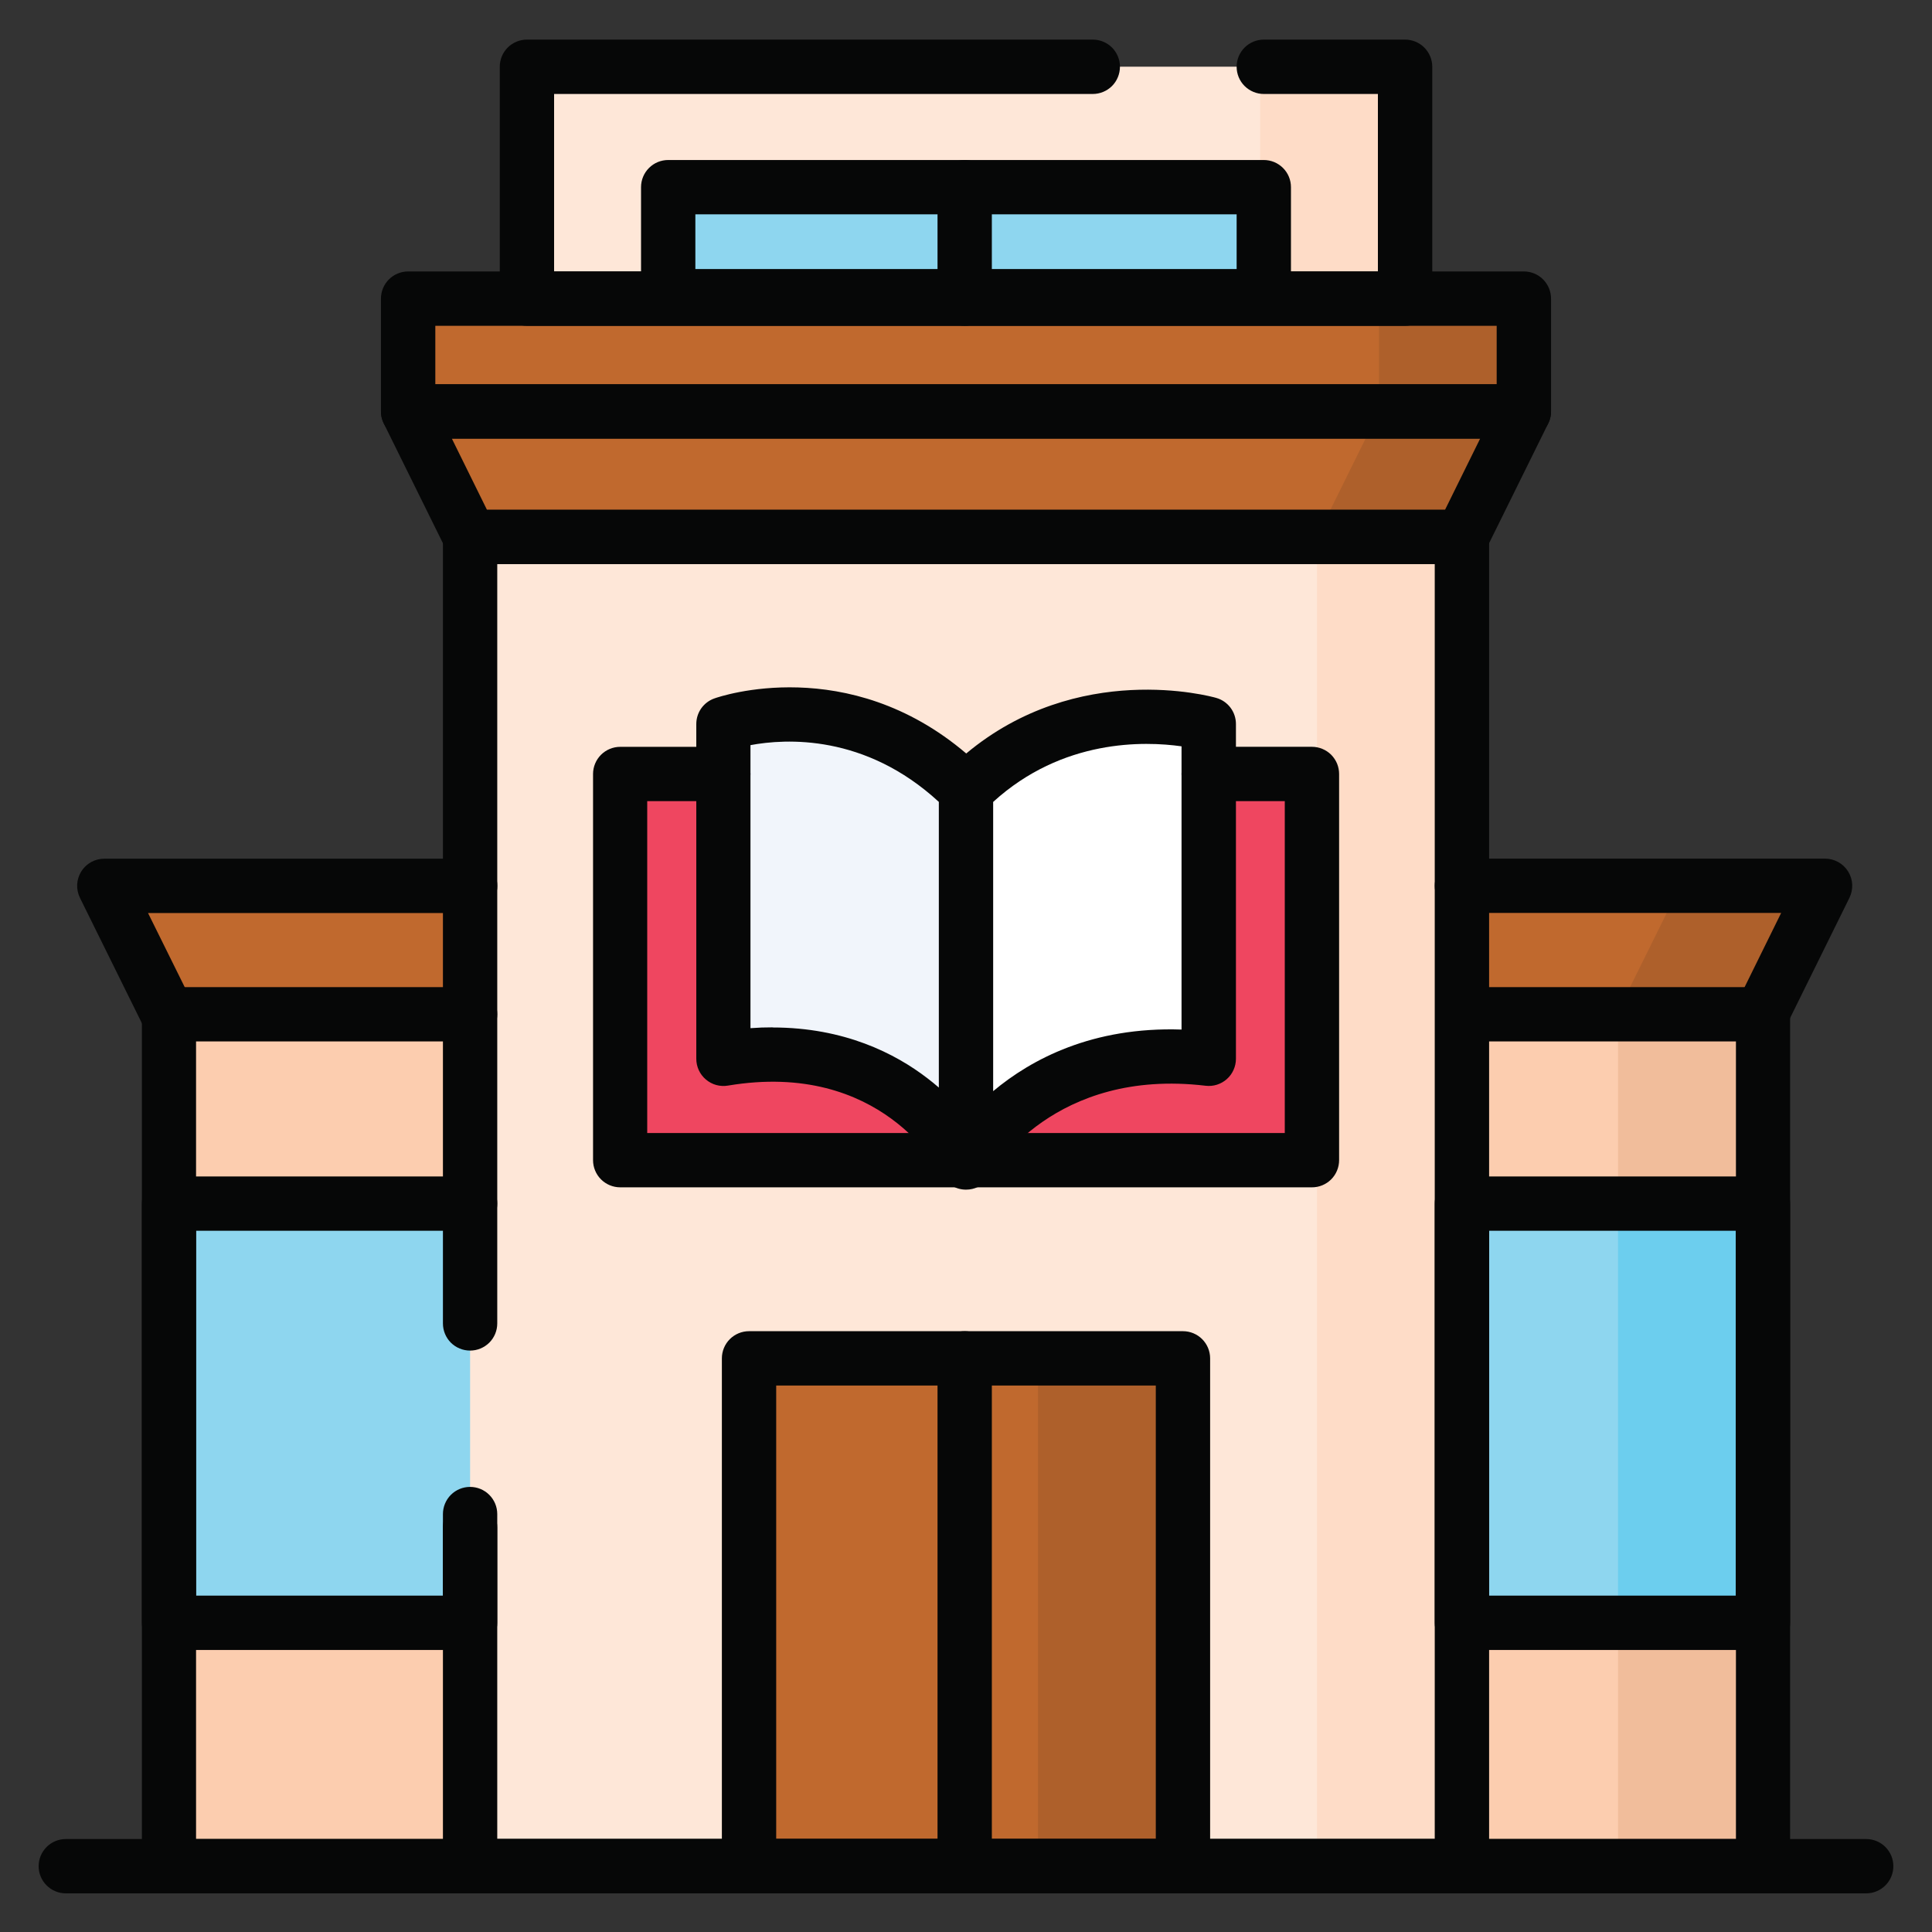
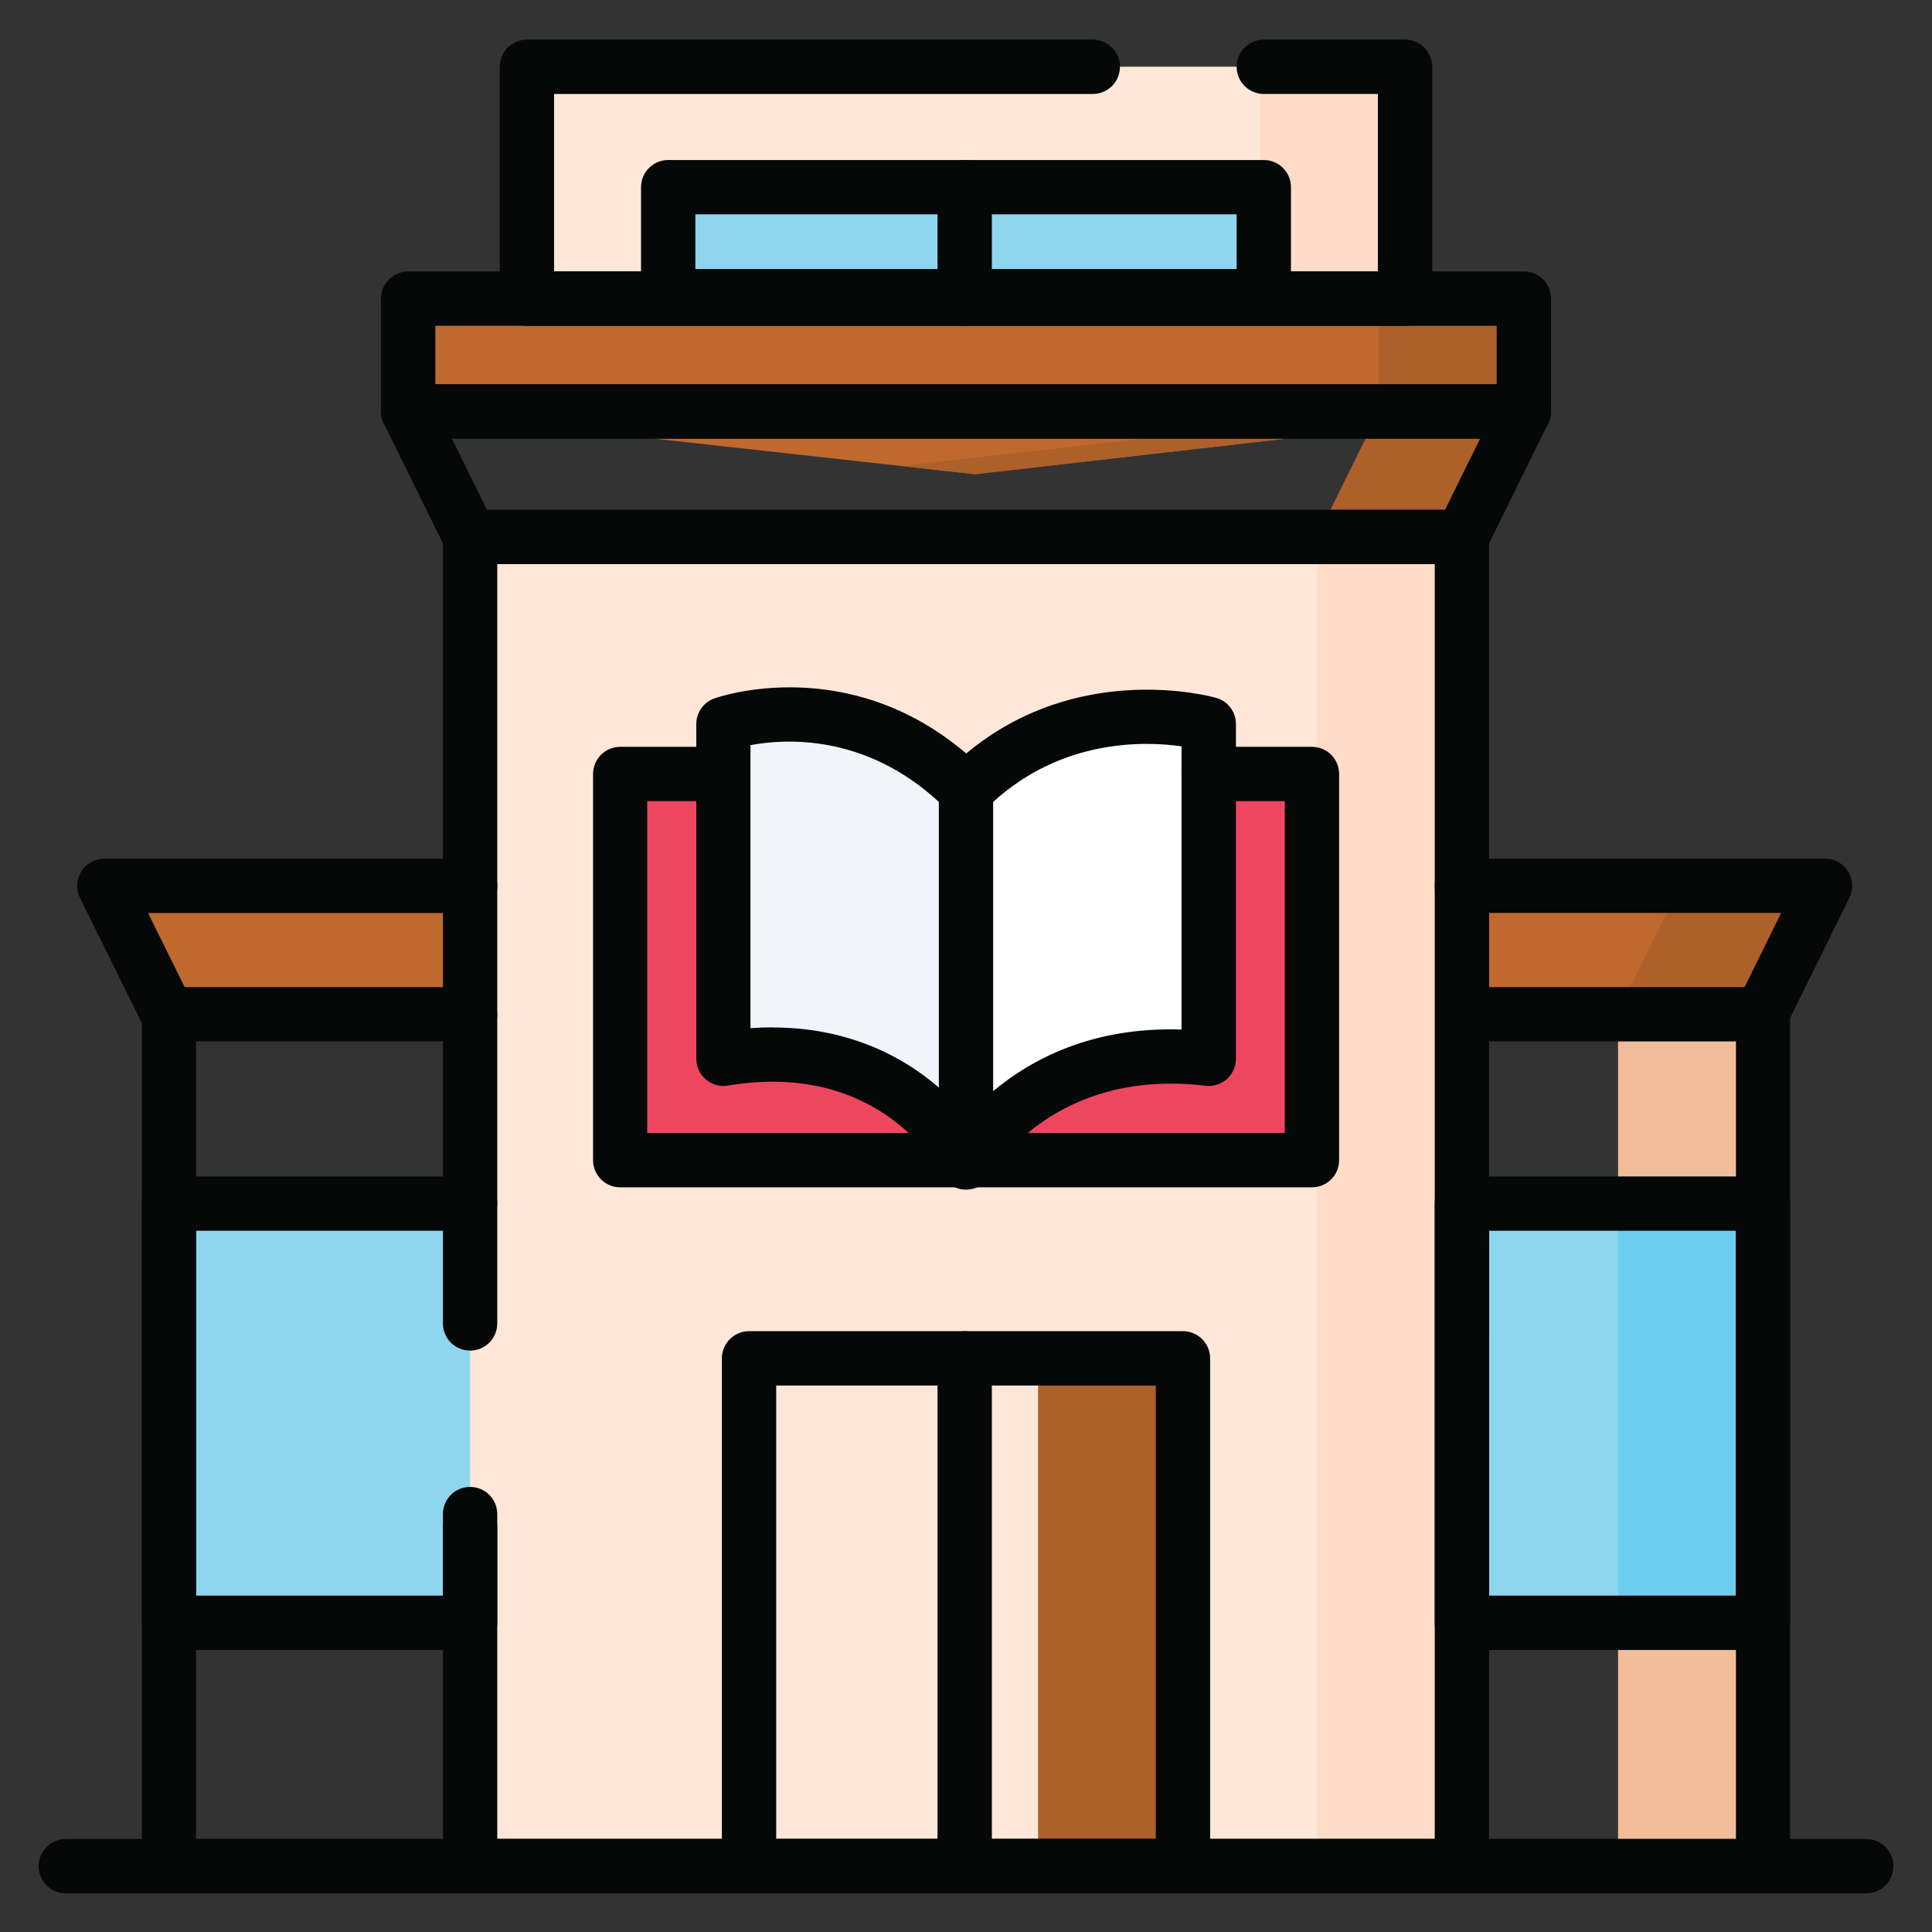
<svg xmlns="http://www.w3.org/2000/svg" width="50" height="50" viewBox="0 0 50 50" fill="none">
  <rect x="0" y="0" width="50" height="50" fill="#333333" stroke="none" />
  <path d="M45.625 26.174H4.304L2.7 22.926H47.231L45.625 26.174Z" fill="#C0692E" />
  <path d="M43.482 22.926L41.875 26.174H45.625L47.228 22.926H43.482Z" fill="#AE602B" />
-   <path d="M45.625 48.297H4.375V26.249H45.625V48.297Z" fill="#FCCDAF" />
  <path d="M41.875 48.297H45.625V26.249H41.875V48.297Z" fill="#F1BD9B" />
  <path d="M15.732 41.998H4.375V31.149H15.732V41.998ZM45.629 41.998H34.084V31.149H45.625L45.629 41.998Z" fill="#8ED6EF" />
  <path d="M41.875 41.998H45.625V31.149H41.875V41.998Z" fill="#6CCEEE" />
  <path d="M37.834 48.297H12.166V13.895H37.834V48.297Z" fill="#FEE7D8" />
  <path d="M34.084 48.297H37.834V13.895H34.084V48.297Z" fill="#FEDCC7" />
  <path d="M33.948 30.025H16.052V20.031H33.948V30.025Z" fill="#EF4660" />
  <path d="M25 20.453V30.084C25 30.084 23.284 26.638 18.719 27.401V18.738C18.719 18.738 22.094 17.545 25 20.453Z" fill="#F1F5FB" />
  <path d="M25 20.453V30.084C25 30.084 26.802 26.868 31.281 27.401V18.737C31.281 18.737 27.719 17.731 25 20.453Z" fill="white" />
-   <path d="M30.615 48.297H19.385V35.154H30.615V48.297Z" fill="#C0692E" />
  <path d="M26.865 48.297H30.615V35.154H26.865V48.297Z" fill="#AE602B" />
  <path d="M36.364 10.648H13.637V1.726H36.364V10.648Z" fill="#FEE7D8" />
  <path d="M32.613 10.648H36.363V1.726H32.613V10.648Z" fill="#FEDCC7" />
  <path d="M39.438 10.648L25.234 12.271L10.562 10.648V7.728H39.438V10.648Z" fill="#C0692E" />
  <path d="M35.688 7.728V10.648L23.329 12.062L25.234 12.273L39.438 10.648V7.728H35.688Z" fill="#AE602B" />
  <path d="M32.707 7.665H17.293V4.844H32.707V7.665Z" fill="#8ED6EF" />
-   <path d="M37.834 13.895H12.166L10.562 10.648H39.438L37.834 13.895Z" fill="#C0692E" />
  <path d="M35.688 10.648L34.084 13.895H37.834L39.438 10.648H35.688Z" fill="#AE602B" />
  <path d="M45.625 26.875C45.505 26.875 45.388 26.844 45.283 26.786C45.179 26.728 45.091 26.644 45.028 26.543C44.965 26.441 44.929 26.325 44.923 26.206C44.917 26.087 44.942 25.968 44.995 25.861L46.096 23.627H37.834C37.648 23.627 37.469 23.553 37.337 23.422C37.205 23.29 37.131 23.111 37.131 22.924C37.131 22.738 37.205 22.559 37.337 22.427C37.469 22.295 37.648 22.221 37.834 22.221H47.232C47.351 22.221 47.469 22.252 47.574 22.31C47.678 22.368 47.766 22.451 47.829 22.553C47.892 22.654 47.929 22.77 47.935 22.89C47.94 23.009 47.916 23.128 47.863 23.236L46.26 26.483C46.201 26.601 46.111 26.701 45.999 26.77C45.886 26.839 45.757 26.876 45.625 26.875Z" fill="#060707" />
  <path d="M4.304 26.875C4.172 26.875 4.044 26.838 3.932 26.769C3.821 26.7 3.731 26.601 3.673 26.483L2.07 23.238C2.017 23.13 1.992 23.011 1.997 22.892C2.003 22.773 2.039 22.657 2.102 22.555C2.165 22.453 2.253 22.369 2.358 22.311C2.462 22.253 2.58 22.223 2.7 22.223H12.168C12.355 22.223 12.534 22.297 12.666 22.429C12.797 22.561 12.871 22.74 12.871 22.926C12.871 23.113 12.797 23.292 12.666 23.424C12.534 23.555 12.355 23.629 12.168 23.629H3.831L4.937 25.863C4.99 25.97 5.014 26.089 5.008 26.208C5.002 26.328 4.966 26.444 4.902 26.545C4.839 26.646 4.75 26.73 4.646 26.788C4.541 26.845 4.423 26.875 4.304 26.875Z" fill="#060707" />
  <path d="M48.297 49H1.703C1.517 49 1.338 48.926 1.206 48.794C1.074 48.662 1 48.483 1 48.297C1 48.11 1.074 47.932 1.206 47.8C1.338 47.668 1.517 47.594 1.703 47.594H48.297C48.483 47.594 48.662 47.668 48.794 47.8C48.926 47.932 49 48.11 49 48.297C49 48.483 48.926 48.662 48.794 48.794C48.662 48.926 48.483 49 48.297 49Z" fill="#060707" />
  <path d="M45.625 49H4.375C4.189 49 4.01 48.926 3.878 48.794C3.746 48.662 3.672 48.483 3.672 48.297V26.249C3.672 26.062 3.746 25.884 3.878 25.752C4.01 25.62 4.189 25.546 4.375 25.546H12.166C12.352 25.546 12.531 25.62 12.663 25.752C12.795 25.884 12.869 26.062 12.869 26.249C12.869 26.435 12.795 26.614 12.663 26.746C12.531 26.878 12.352 26.952 12.166 26.952H5.074V47.594H44.926V26.952H38.176C37.989 26.952 37.81 26.878 37.678 26.746C37.547 26.614 37.472 26.435 37.472 26.249C37.472 26.062 37.547 25.884 37.678 25.752C37.81 25.62 37.989 25.546 38.176 25.546H45.625C45.812 25.546 45.99 25.62 46.122 25.752C46.254 25.884 46.328 26.062 46.328 26.249V48.297C46.328 48.483 46.254 48.662 46.122 48.794C45.99 48.926 45.812 49 45.625 49Z" fill="#060707" />
  <path d="M37.834 49H12.166C11.979 49 11.8 48.926 11.668 48.794C11.537 48.662 11.463 48.483 11.463 48.297V39.531C11.463 39.345 11.537 39.166 11.668 39.034C11.8 38.902 11.979 38.828 12.166 38.828C12.352 38.828 12.531 38.902 12.663 39.034C12.795 39.166 12.869 39.345 12.869 39.531V47.594H37.131V14.598H12.869V31.149C12.869 31.335 12.795 31.514 12.663 31.646C12.531 31.778 12.352 31.852 12.166 31.852C11.979 31.852 11.8 31.778 11.668 31.646C11.537 31.514 11.463 31.335 11.463 31.149V13.899C11.463 13.713 11.537 13.534 11.668 13.402C11.8 13.27 11.979 13.196 12.166 13.196H37.834C38.021 13.196 38.2 13.27 38.332 13.402C38.463 13.534 38.538 13.713 38.538 13.899V48.305C38.535 48.49 38.46 48.667 38.329 48.797C38.197 48.927 38.019 49 37.834 49Z" fill="#060707" />
  <path d="M37.834 14.598H12.166C12.034 14.598 11.906 14.562 11.795 14.492C11.683 14.423 11.594 14.324 11.536 14.207L9.932 10.959C9.879 10.852 9.854 10.733 9.86 10.613C9.866 10.494 9.902 10.378 9.965 10.277C10.028 10.175 10.116 10.091 10.221 10.033C10.325 9.975 10.443 9.945 10.562 9.945H39.438C39.557 9.945 39.675 9.975 39.779 10.033C39.884 10.091 39.972 10.175 40.035 10.276C40.098 10.378 40.134 10.494 40.14 10.614C40.146 10.733 40.121 10.852 40.068 10.959L38.464 14.207C38.406 14.324 38.317 14.423 38.205 14.492C38.094 14.562 37.965 14.598 37.834 14.598ZM12.602 13.192H37.398L38.306 11.351H11.694L12.602 13.192Z" fill="#060707" />
  <path d="M33.948 30.728H16.052C15.865 30.728 15.686 30.654 15.554 30.522C15.422 30.39 15.348 30.211 15.348 30.025V20.031C15.348 19.845 15.422 19.666 15.554 19.534C15.686 19.402 15.865 19.328 16.052 19.328H18.719C18.905 19.328 19.084 19.402 19.216 19.534C19.348 19.666 19.422 19.845 19.422 20.031C19.422 20.218 19.348 20.396 19.216 20.528C19.084 20.66 18.905 20.734 18.719 20.734H16.75V29.322H33.25V20.733H31.281C31.095 20.733 30.916 20.659 30.784 20.527C30.652 20.396 30.578 20.217 30.578 20.03C30.578 19.844 30.652 19.665 30.784 19.533C30.916 19.401 31.095 19.327 31.281 19.327H33.95C34.043 19.327 34.135 19.345 34.22 19.38C34.306 19.415 34.384 19.467 34.45 19.532C34.515 19.598 34.567 19.676 34.603 19.761C34.638 19.847 34.656 19.939 34.656 20.031V30.025C34.656 30.118 34.638 30.209 34.602 30.295C34.567 30.381 34.514 30.459 34.449 30.524C34.383 30.589 34.305 30.641 34.219 30.676C34.133 30.711 34.041 30.729 33.948 30.728Z" fill="#060707" />
  <path d="M25 30.788C24.869 30.788 24.741 30.752 24.63 30.683C24.519 30.614 24.429 30.515 24.371 30.398C24.31 30.28 22.804 27.431 18.84 28.095C18.739 28.112 18.636 28.107 18.537 28.08C18.438 28.053 18.347 28.004 18.269 27.938C18.191 27.872 18.128 27.79 18.085 27.697C18.042 27.604 18.02 27.503 18.02 27.401V18.738C18.02 18.592 18.065 18.45 18.149 18.331C18.233 18.213 18.352 18.123 18.489 18.075C18.635 18.022 21.947 16.896 25.006 19.5C27.896 17.087 31.322 18.017 31.474 18.061C31.622 18.102 31.751 18.191 31.844 18.313C31.936 18.435 31.986 18.584 31.986 18.738V27.401C31.986 27.5 31.965 27.599 31.924 27.689C31.884 27.78 31.825 27.861 31.75 27.927C31.676 27.993 31.589 28.042 31.494 28.072C31.399 28.102 31.299 28.111 31.201 28.099C27.297 27.635 25.702 30.282 25.617 30.429C25.569 30.514 25.504 30.588 25.427 30.647C25.349 30.705 25.26 30.747 25.165 30.769C25.111 30.782 25.055 30.788 25 30.788ZM25.703 20.757V28.239C26.693 27.411 28.276 26.567 30.578 26.645V19.315C29.619 19.179 27.498 19.118 25.703 20.754V20.757ZM19.994 26.591C21.853 26.591 23.17 27.266 24 27.904C24.104 27.983 24.203 28.065 24.297 28.146V20.753C22.386 18.992 20.33 19.114 19.422 19.284V26.609C19.618 26.594 19.809 26.587 19.994 26.588V26.591Z" fill="#060707" />
  <path d="M30.615 49H19.385C19.199 49 19.02 48.926 18.888 48.794C18.756 48.662 18.682 48.483 18.682 48.297V35.154C18.682 34.968 18.756 34.789 18.888 34.657C19.02 34.525 19.199 34.451 19.385 34.451H30.615C30.801 34.451 30.98 34.525 31.112 34.657C31.244 34.789 31.318 34.968 31.318 35.154V48.297C31.318 48.483 31.244 48.662 31.112 48.794C30.98 48.926 30.801 49 30.615 49ZM20.088 47.594H29.912V35.857H20.088V47.594Z" fill="#060707" />
  <path d="M36.364 8.432H13.637C13.45 8.432 13.271 8.357 13.139 8.226C13.008 8.094 12.934 7.915 12.934 7.728V1.728C12.934 1.542 13.008 1.363 13.139 1.231C13.271 1.099 13.45 1.025 13.637 1.025H28.281C28.468 1.025 28.647 1.099 28.779 1.231C28.91 1.363 28.984 1.542 28.984 1.728C28.984 1.915 28.91 2.094 28.779 2.226C28.647 2.357 28.468 2.432 28.281 2.432H14.34V7.025H35.66V2.432H32.707C32.521 2.432 32.342 2.357 32.21 2.226C32.078 2.094 32.004 1.915 32.004 1.728C32.004 1.542 32.078 1.363 32.21 1.231C32.342 1.099 32.521 1.025 32.707 1.025H36.364C36.55 1.025 36.729 1.099 36.861 1.231C36.992 1.363 37.067 1.542 37.067 1.728V7.728C37.067 7.821 37.049 7.912 37.013 7.998C36.978 8.083 36.926 8.161 36.861 8.226C36.796 8.291 36.718 8.343 36.633 8.378C36.547 8.414 36.456 8.432 36.364 8.432Z" fill="#060707" />
  <path d="M39.438 11.351H10.562C10.376 11.351 10.197 11.277 10.065 11.145C9.933 11.013 9.859 10.834 9.859 10.648V7.728C9.859 7.542 9.933 7.363 10.065 7.231C10.197 7.099 10.376 7.025 10.562 7.025H16.59V4.844C16.59 4.657 16.664 4.478 16.796 4.347C16.927 4.215 17.106 4.141 17.293 4.141H32.707C32.894 4.141 33.072 4.215 33.204 4.347C33.336 4.478 33.41 4.657 33.41 4.844V7.025H39.438C39.624 7.025 39.803 7.099 39.935 7.231C40.066 7.363 40.141 7.542 40.141 7.728V10.648C40.141 10.834 40.066 11.013 39.935 11.145C39.803 11.277 39.624 11.351 39.438 11.351ZM11.266 9.945H38.734V8.432H11.266V9.945ZM17.996 6.962H32.004V5.546H17.996V6.962Z" fill="#060707" />
  <path d="M24.966 8.432C24.78 8.432 24.601 8.357 24.469 8.226C24.337 8.094 24.263 7.915 24.263 7.728V4.844C24.263 4.657 24.337 4.478 24.469 4.347C24.601 4.215 24.78 4.141 24.966 4.141C25.153 4.141 25.332 4.215 25.463 4.347C25.595 4.478 25.669 4.657 25.669 4.844V7.728C25.669 7.915 25.595 8.094 25.463 8.226C25.332 8.357 25.153 8.432 24.966 8.432Z" fill="#060707" />
  <path d="M12.166 42.701H4.375C4.189 42.701 4.01 42.627 3.878 42.495C3.746 42.363 3.672 42.184 3.672 41.998V31.149C3.672 30.963 3.746 30.784 3.878 30.652C4.01 30.52 4.189 30.446 4.375 30.446H12.166C12.352 30.446 12.531 30.52 12.663 30.652C12.795 30.784 12.869 30.963 12.869 31.149V34.25C12.869 34.437 12.795 34.616 12.663 34.748C12.531 34.879 12.352 34.953 12.166 34.953C11.979 34.953 11.8 34.879 11.668 34.748C11.537 34.616 11.463 34.437 11.463 34.25V31.852H5.074V41.295H11.463V39.184C11.463 38.998 11.537 38.819 11.668 38.687C11.8 38.555 11.979 38.481 12.166 38.481C12.352 38.481 12.531 38.555 12.663 38.687C12.795 38.819 12.869 38.998 12.869 39.184V41.997C12.869 42.089 12.851 42.181 12.816 42.266C12.78 42.352 12.728 42.429 12.663 42.495C12.598 42.56 12.52 42.612 12.435 42.647C12.35 42.683 12.258 42.701 12.166 42.701Z" fill="#060707" />
  <path d="M45.625 42.701H37.834C37.648 42.701 37.469 42.627 37.337 42.495C37.205 42.363 37.131 42.184 37.131 41.998V31.149C37.131 30.963 37.205 30.784 37.337 30.652C37.469 30.52 37.648 30.446 37.834 30.446H45.625C45.812 30.446 45.99 30.52 46.122 30.652C46.254 30.784 46.328 30.963 46.328 31.149V41.998C46.328 42.184 46.254 42.363 46.122 42.495C45.99 42.627 45.812 42.701 45.625 42.701ZM38.534 41.295H44.922V31.852H38.538L38.534 41.295Z" fill="#060707" />
  <path d="M24.966 48.405C24.78 48.405 24.601 48.331 24.469 48.199C24.337 48.067 24.263 47.888 24.263 47.702V35.154C24.263 34.968 24.337 34.789 24.469 34.657C24.601 34.525 24.78 34.451 24.966 34.451C25.153 34.451 25.332 34.525 25.463 34.657C25.595 34.789 25.669 34.968 25.669 35.154V47.702C25.669 47.888 25.595 48.067 25.463 48.199C25.332 48.331 25.153 48.405 24.966 48.405Z" fill="#060707" />
</svg>